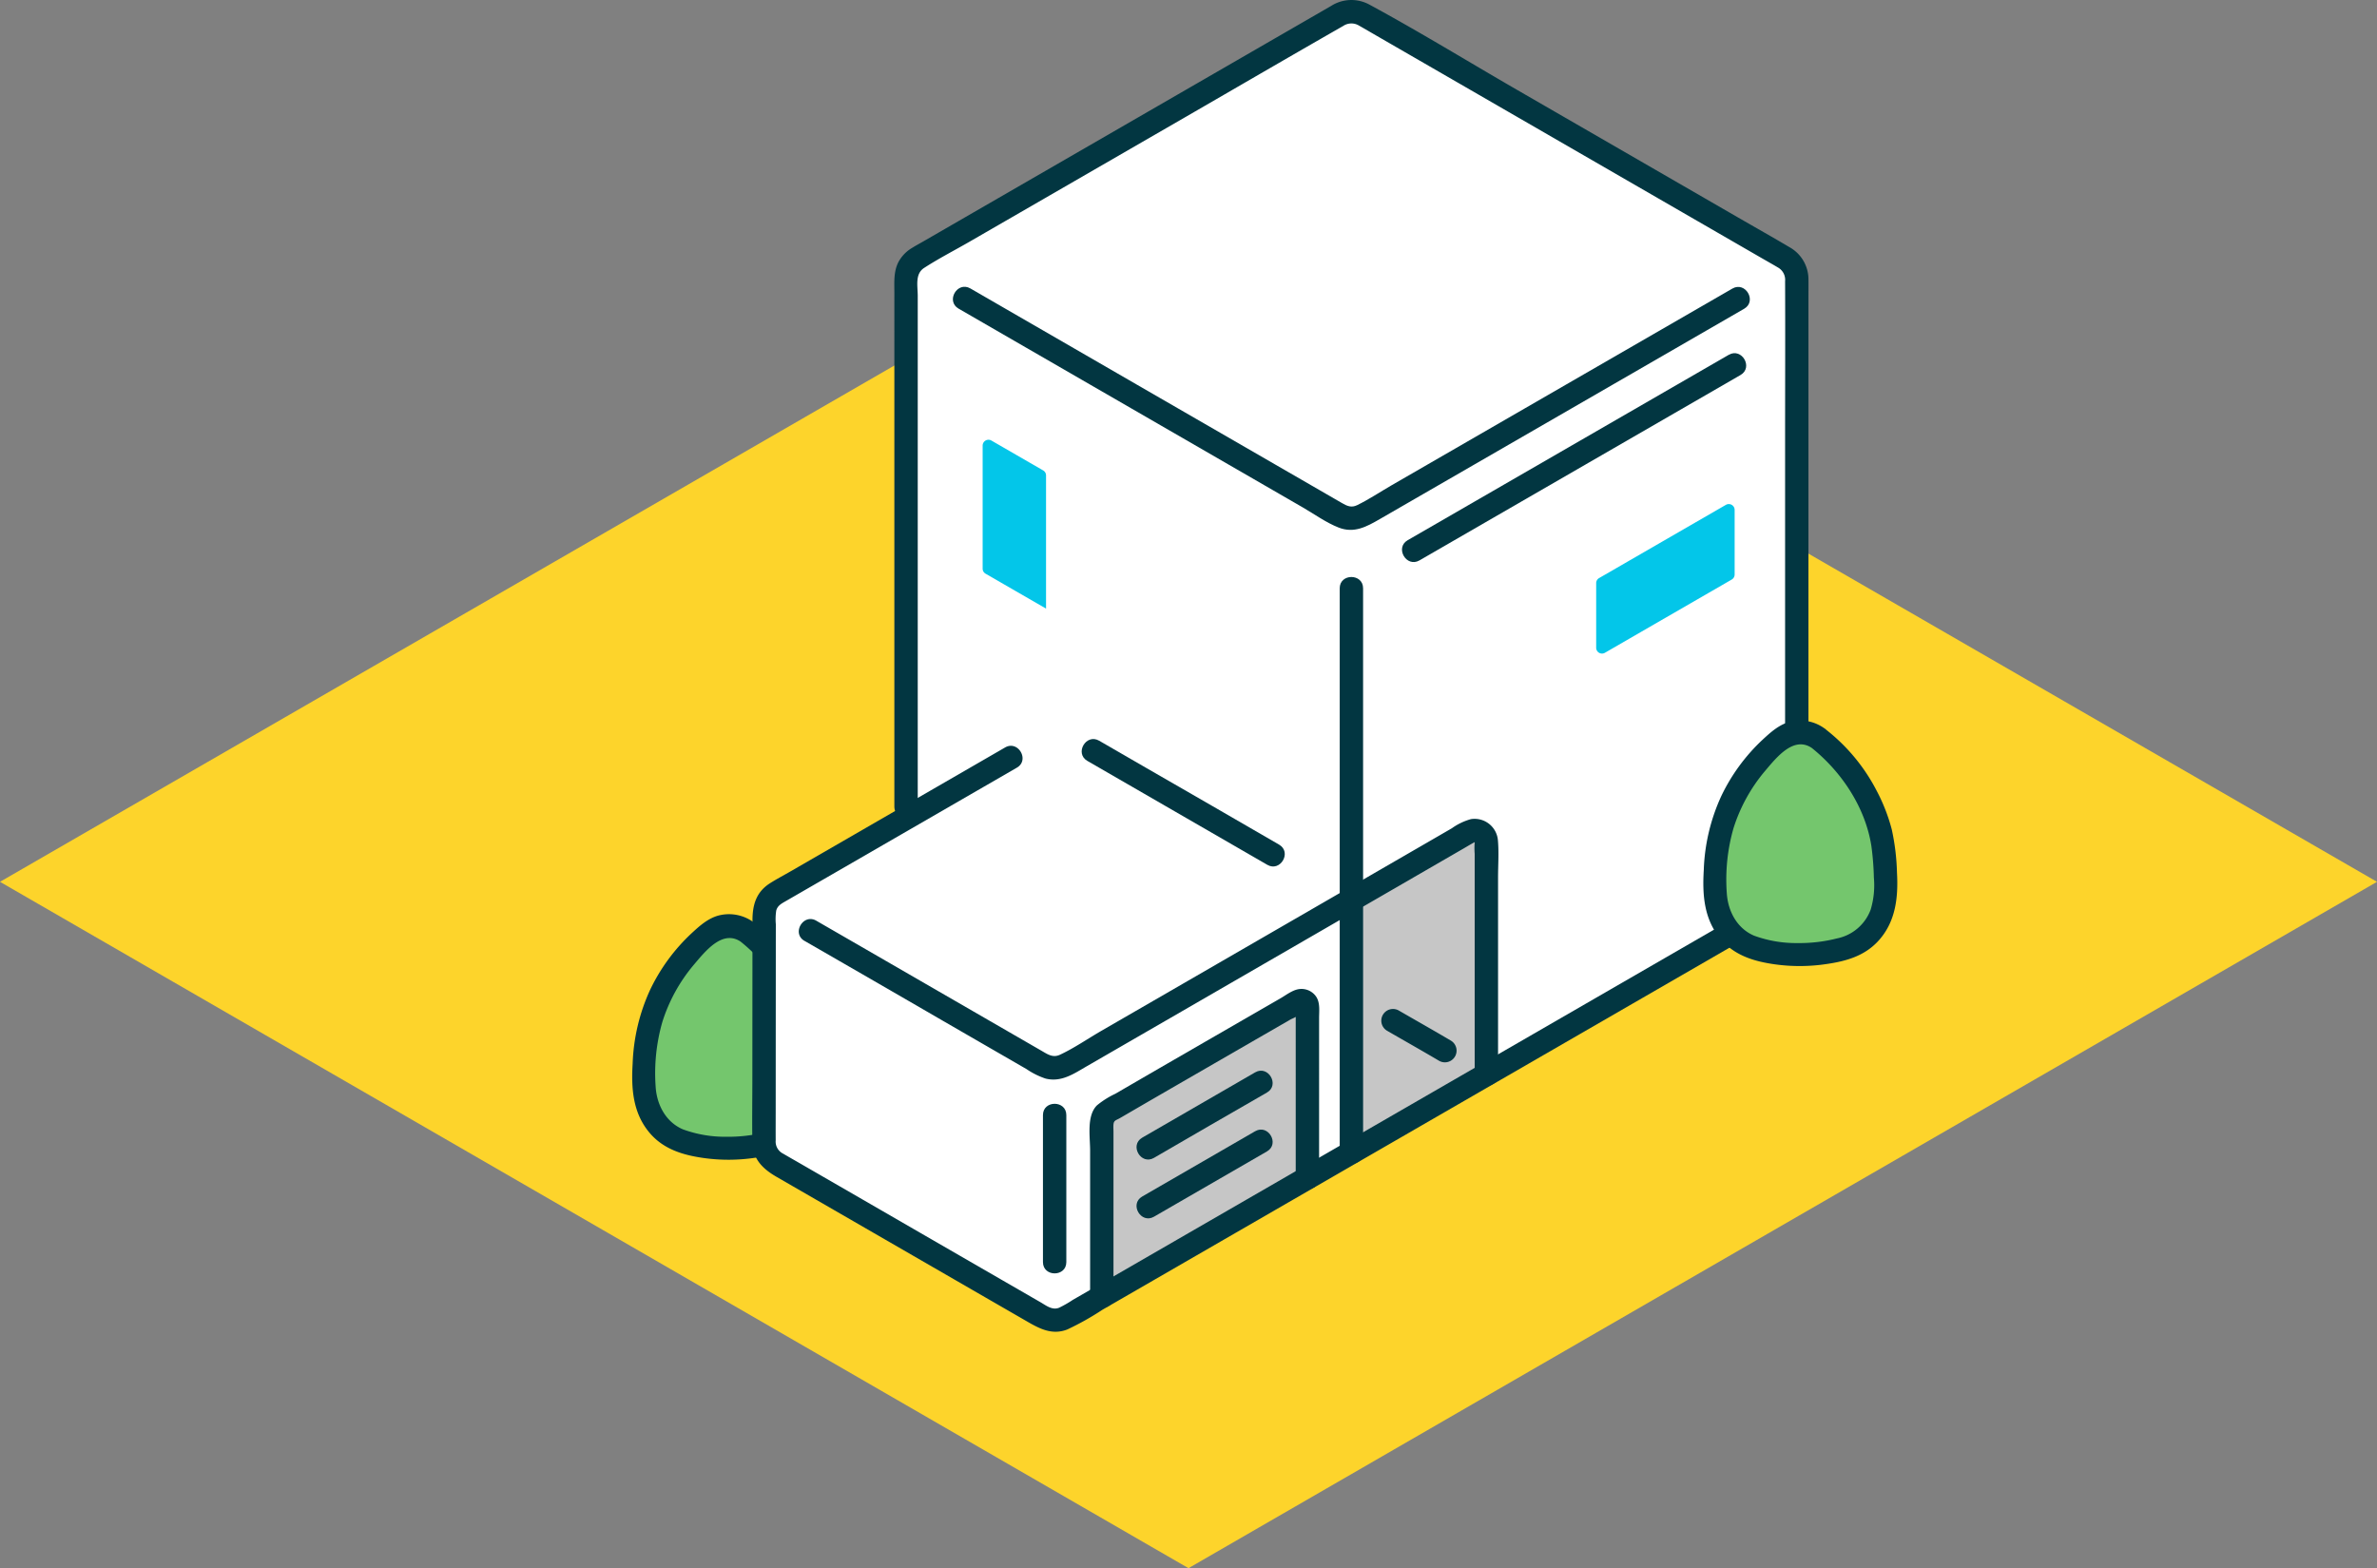
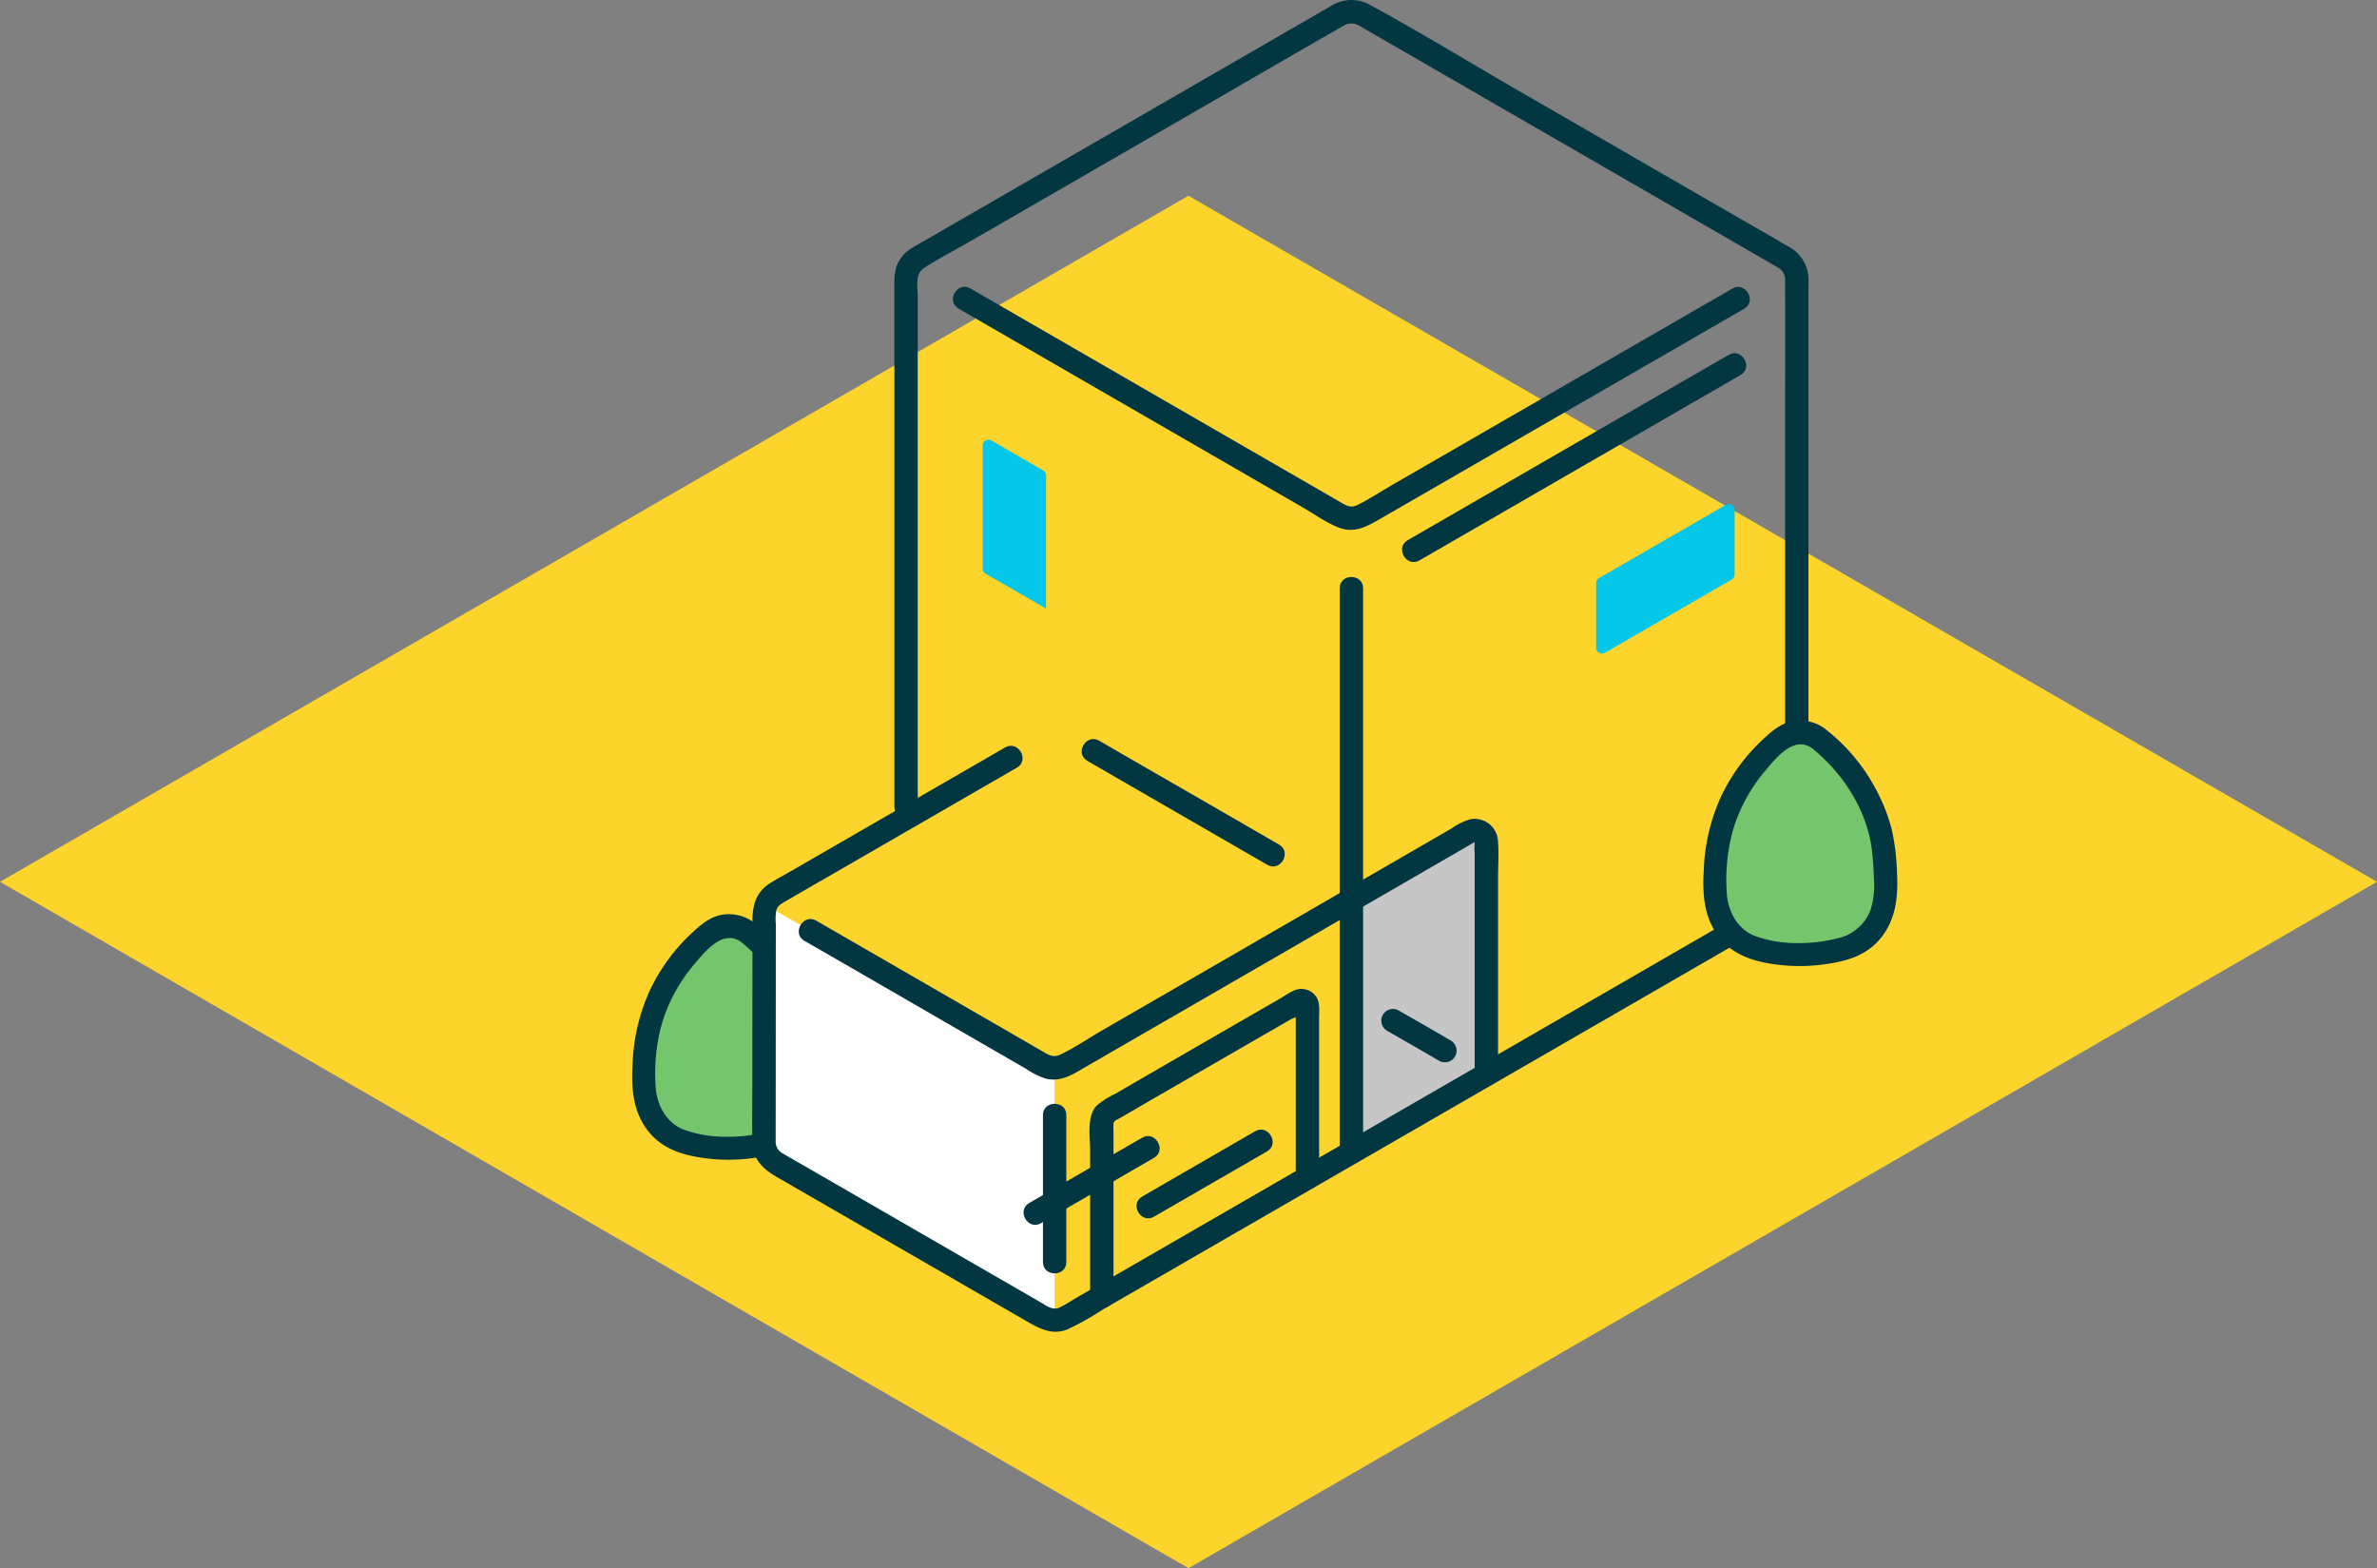
<svg xmlns="http://www.w3.org/2000/svg" id="グループ_9090" data-name="グループ 9090" width="496.276" height="327.383" viewBox="0 0 496.276 327.383">
  <rect x="0" y="0" width="496.276" height="327.383" fill="#808080" stroke="none" />
  <defs>
    <clipPath id="clip-path">
      <rect id="長方形_4033" data-name="長方形 4033" width="496.276" height="327.382" fill="none" />
    </clipPath>
  </defs>
  <g id="グループ_9090-2" data-name="グループ 9090" clip-path="url(#clip-path)">
    <path id="パス_76121" data-name="パス 76121" d="M248.138,320.016C173.713,277.027,77.439,221.437,0,176.727,75.767,132.982,159.635,84.577,248.126,33.5c88.515,51.077,172.371,99.47,248.15,143.227C418.939,221.387,322.583,277.01,248.138,320.016Z" transform="translate(0 7.366)" fill="#fdd42b" />
-     <path id="パス_76122" data-name="パス 76122" d="M160.415,107.856V55.573a1.224,1.224,0,0,1,.61-1.058L250.959,2.592a4.877,4.877,0,0,1,4.88,0l89.933,51.922a1.222,1.222,0,0,1,.61,1.056v130.92L192.029,275.606a1.175,1.175,0,0,1-1.186,0c-16.307-9.4-42.7-24.652-59.489-34.338a1.173,1.173,0,0,1-.593-1.03c0-8.952.024-43.261.037-52.768.3-.163,14.561-8.4,29.619-17.1V107.856Z" transform="translate(28.753 0.426)" fill="#fff" />
    <path id="パス_76123" data-name="パス 76123" d="M256.369,194.878l3.1-1.791V144.532a2.428,2.428,0,0,0-3.649-2.1L231.29,156.616v52.742c8.3-4.793,16.722-9.657,25.08-14.481Z" transform="translate(50.859 31.246)" fill="#c6c6c6" />
-     <path id="パス_76124" data-name="パス 76124" d="M188.57,198.375v34.667c12.81-7.4,27.534-15.9,42.928-24.788V172.448a1.219,1.219,0,0,0-1.826-1.06c-11.049,6.368-22.347,12.888-32.029,18.489-2.988,1.743-5.838,3.4-8.47,4.916a1.207,1.207,0,0,0-.6,1.052v2.531Z" transform="translate(41.465 37.651)" fill="#c6c6c6" />
    <path id="パス_76125" data-name="パス 76125" d="M300.262,86.429c-8.349,4.819-18.386,10.622-26.479,15.291a1.207,1.207,0,0,0-.6,1.053v13.485a1.216,1.216,0,0,0,1.83,1.049q13.241-7.649,26.469-15.285a1.222,1.222,0,0,0,.61-1.056V87.483a1.218,1.218,0,0,0-1.827-1.055Z" transform="translate(60.07 18.968)" fill="#03c6e9" />
    <path id="パス_76126" data-name="パス 76126" d="M181.416,110.5V82.712a1.222,1.222,0,0,0-.612-1.058c-3.716-2.141-7.395-4.272-10.8-6.234a1.218,1.218,0,0,0-1.825,1.059v25.688a1.216,1.216,0,0,0,.61,1.053q6.317,3.647,12.625,7.284" transform="translate(36.981 16.548)" fill="#03c6e9" />
    <path id="パス_76127" data-name="パス 76127" d="M131.757,159.717a6.129,6.129,0,0,0-7.5,0,37.124,37.124,0,0,0-11.63,15.558A29.93,29.93,0,0,0,110.919,181a47.834,47.834,0,0,0-.584,5.663c-.211,3.341-.406,6.8.8,9.928a12.06,12.06,0,0,0,5.714,6.306c2.581,1.322,8.273,2.024,11.164,2.024,2.181,0,8.583-.7,11.164-2.024a12.065,12.065,0,0,0,5.714-6.306c1.206-3.123,1.011-6.586.8-9.928a47.837,47.837,0,0,0-.584-5.663,29.931,29.931,0,0,0-1.712-5.726,37.117,37.117,0,0,0-11.637-15.561Z" transform="translate(24.227 34.839)" fill="#74c66d" />
    <path id="パス_76128" data-name="パス 76128" d="M133.422,158.047a8.678,8.678,0,0,0-6.94-1.382c-2.349.532-4.228,2.231-5.946,3.827a39.2,39.2,0,0,0-8.592,11.74,40.1,40.1,0,0,0-3.651,15.4c-.315,5.207.033,10.3,3.529,14.45,2.916,3.462,7.047,4.677,11.365,5.277a37.457,37.457,0,0,0,10.741-.072c4.1-.589,7.949-1.682,10.838-4.86,3.623-3.987,4.152-9.1,3.862-14.264a47.7,47.7,0,0,0-1.085-8.964,37.765,37.765,0,0,0-3.146-8.066,38.76,38.76,0,0,0-10.48-12.7,2.52,2.52,0,0,0-3.45,0,2.456,2.456,0,0,0,0,3.45c6.45,5.036,11.539,12.586,12.817,20.771a58.372,58.372,0,0,1,.52,6.575,17.856,17.856,0,0,1-.653,6.661,9.483,9.483,0,0,1-6.99,6.04,32.181,32.181,0,0,1-8.35.984,25.556,25.556,0,0,1-9.019-1.546c-3.608-1.54-5.482-5.193-5.7-8.952a38.867,38.867,0,0,1,1.408-13.488,34.621,34.621,0,0,1,6.607-11.97c2.336-2.744,5.993-7.444,9.856-4.694a2.458,2.458,0,0,0,3.338-.876,2.491,2.491,0,0,0-.876-3.338Z" transform="translate(23.793 34.402)" fill="#023641" />
    <path id="パス_76129" data-name="パス 76129" d="M186.229,239.348l5.208,3c0-16.581,0-35.068-.007-52.619l-.181-.1c-4.3-2.479-49.815-28.767-50.8-29.335l-9.652-5.548c-.011,10.866-.034,45.087-.034,52.583,15.269,8.81,38.91,22.468,55.47,32.02Z" transform="translate(28.753 34.027)" fill="#fff" />
    <path id="パス_76130" data-name="パス 76130" d="M308.166,60.786,255.021,91.469l-13.89,8.02c-2.719,1.57-.265,5.788,2.463,4.214l53.145-30.683L310.629,65C313.348,63.43,310.893,59.212,308.166,60.786Z" transform="translate(52.763 13.29)" fill="#023641" />
    <path id="パス_76131" data-name="パス 76131" d="M191.473,233.48v-34.4c0-.507-.045-1.037,0-1.543.078-.882.5-.842,1.4-1.361,2.381-1.378,4.755-2.769,7.138-4.146q6.915-4,13.832-7.992,7.356-4.247,14.716-8.489a7.2,7.2,0,0,0,1.788-1.031c.4-.471,1.047,0-.157-.661-1.026-.564-.667-.277-.667.543V208.69c0,3.14,4.88,3.145,4.88,0V175.309c0-1.433.229-3.081-.553-4.36a3.7,3.7,0,0,0-3.356-1.7c-1.482.078-2.9,1.227-4.142,1.943l-7.916,4.565q-7.788,4.492-15.572,8.989-3.766,2.176-7.529,4.36-1.74,1.014-3.484,2.025a18.084,18.084,0,0,0-3.834,2.421c-2.187,2.188-1.421,6.544-1.421,9.4v30.528c0,3.14,4.88,3.145,4.88,0Z" transform="translate(41.002 37.214)" fill="#023641" />
-     <path id="パス_76132" data-name="パス 76132" d="M198.159,201.431q11.777-6.853,23.593-13.641c2.719-1.57.265-5.788-2.463-4.214q-11.8,6.812-23.593,13.641c-2.713,1.579-.26,5.8,2.463,4.213" transform="translate(42.772 40.291)" fill="#023641" />
+     <path id="パス_76132" data-name="パス 76132" d="M198.159,201.431c2.719-1.57.265-5.788-2.463-4.214q-11.8,6.812-23.593,13.641c-2.713,1.579-.26,5.8,2.463,4.213" transform="translate(42.772 40.291)" fill="#023641" />
    <path id="パス_76133" data-name="パス 76133" d="M198.159,211.5q11.8-6.814,23.593-13.634c2.719-1.57.265-5.788-2.463-4.214q-11.8,6.812-23.593,13.634c-2.718,1.57-.263,5.788,2.463,4.214" transform="translate(42.772 42.507)" fill="#023641" />
    <path id="パス_76134" data-name="パス 76134" d="M232.956,159.159q7.469-4.32,14.94-8.641l7.521-4.35c.516-.3,1.028-.606,1.548-.9.893-.5.539-.235.456-.306.1.083.081-.166.044.057a15.276,15.276,0,0,0,0,2.409v46.094c0,3.14,4.88,3.145,4.88,0V152.4c0-2.574.2-5.237-.031-7.806a4.888,4.888,0,0,0-5.636-4.4A12.689,12.689,0,0,0,252.7,142.1l-4.4,2.547q-8.9,5.147-17.8,10.293C227.775,156.517,230.23,160.735,232.956,159.159Z" transform="translate(50.423 30.811)" fill="#023641" />
    <path id="パス_76135" data-name="パス 76135" d="M164.273,53.639q32.026,18.518,64.071,37l7.754,4.477c2.436,1.407,4.9,3.2,7.523,4.227,3.228,1.269,5.849-.182,8.6-1.77l7.325-4.228,32.847-18.957,35.9-20.725c2.719-1.57.265-5.787-2.463-4.214q-31.777,18.342-63.555,36.683l-7.623,4.4c-2.367,1.366-4.708,2.94-7.164,4.134-1.2.584-2.079.193-3.156-.429l-3.425-1.979-7.61-4.394q-15.973-9.222-31.948-18.442-17.312-9.995-34.618-20c-2.724-1.575-5.183,2.64-2.463,4.214Z" transform="translate(35.862 10.792)" fill="#023641" />
    <path id="パス_76136" data-name="パス 76136" d="M343.917,186.918V61.673c0-1.106.016-2.214,0-3.321A7.7,7.7,0,0,0,340,51.626c-3.573-2.118-7.2-4.155-10.794-6.232L283.077,18.758C272.822,12.837,262.685,6.612,252.27.972a7.854,7.854,0,0,0-7.987.251l-4.139,2.39L222.45,13.83,174.589,41.463l-15.411,8.9c-.814.47-1.652.914-2.448,1.414a7.581,7.581,0,0,0-2.866,3.041c-.971,2-.792,4.171-.792,6.336V168.371c0,3.14,4.88,3.145,4.88,0V61.76c0-2.008-.61-4.566,1.316-5.815,3.073-1.992,6.386-3.687,9.557-5.518l45-25.981C224.815,18.1,235.779,11.71,246.793,5.412a3.063,3.063,0,0,1,3.245-.094c1.249.708,2.487,1.436,3.732,2.154l16.7,9.64L317.727,44.4l16.481,9.515c1.132.654,2.275,1.293,3.4,1.962a2.953,2.953,0,0,1,1.433,2.822c.051,11.086,0,22.175,0,33.262v94.96c0,3.14,4.88,3.145,4.88,0Z" transform="translate(33.656 0)" fill="#023641" />
    <path id="パス_76137" data-name="パス 76137" d="M229.29,101.1V218.9c0,3.14,4.88,3.145,4.88,0V101.1c0-3.14-4.88-3.145-4.88,0" transform="translate(50.419 21.714)" fill="#023641" />
    <path id="パス_76138" data-name="パス 76138" d="M178.5,191.255v30.689c0,3.14,4.88,3.145,4.88,0V191.255c0-3.14-4.88-3.145-4.88,0" transform="translate(39.251 41.537)" fill="#023641" />
    <path id="パス_76139" data-name="パス 76139" d="M181.542,127.977q-15.742,9.094-31.485,18.185-6.644,3.837-13.288,7.671c-1.437.83-2.925,1.607-4.327,2.5-2.847,1.808-3.641,4.478-3.645,7.685q-.016,16.26-.024,32.52c0,4.566-.073,9.138-.007,13.7.052,3.638,2.118,5.685,5.089,7.4l8.156,4.708q17.684,10.209,35.366,20.417l7.974,4.6c2.919,1.685,5.735,3.474,9.193,2.11a58.22,58.22,0,0,0,7.327-4.113l7.024-4.055,67.115-38.749,65.45-37.787,6.6-3.81c2.719-1.57.265-5.788-2.463-4.214l-61.481,35.5-66.535,38.414-14.879,8.59-7,4.04a23.77,23.77,0,0,1-2.889,1.655c-1.453.578-2.708-.47-3.906-1.161q-16.717-9.641-33.429-19.3-8.364-4.831-16.73-9.659c-1.174-.677-2.353-1.344-3.521-2.031a2.809,2.809,0,0,1-1.582-2.8c-.017-1.99,0-3.979,0-5.969q.009-16.157.022-32.316,0-3.407.006-6.813a11.761,11.761,0,0,1,.084-2.866c.271-1.021,1.081-1.448,1.931-1.938q5.409-3.12,10.818-6.243,15.241-8.8,30.478-17.6l7.018-4.054c2.718-1.57.264-5.788-2.463-4.214Z" transform="translate(28.308 28.065)" fill="#023641" />
    <path id="パス_76140" data-name="パス 76140" d="M186.311,131.035q17.089,9.883,34.19,19.744,1.693.977,3.385,1.954c2.722,1.579,5.181-2.637,2.463-4.214q-13.877-8.046-27.785-16.04-4.895-2.827-9.79-5.658C186.05,125.247,183.591,129.461,186.311,131.035Z" transform="translate(40.708 27.811)" fill="#023641" />
    <path id="パス_76141" data-name="パス 76141" d="M237.614,177.215c3.6,2.082,7.227,4.127,10.808,6.242a2.44,2.44,0,1,0,2.462-4.213c-3.582-2.115-7.207-4.159-10.808-6.242a2.44,2.44,0,0,0-2.462,4.214Z" transform="translate(51.989 37.972)" fill="#023641" />
    <path id="パス_76142" data-name="パス 76142" d="M137.9,163q14.5,8.339,28.964,16.725l17.4,10.049a16.056,16.056,0,0,0,3.983,1.977c3.294.812,5.891-1.016,8.609-2.586q8.67-5.006,17.338-10.015,19.559-11.3,39.116-22.607c2.718-1.571.264-5.79-2.463-4.214q-16.933,9.79-33.868,19.574l-17.069,9.86c-2.852,1.647-5.687,3.616-8.67,5.008-1.5.7-2.6-.106-3.874-.842q-17.874-10.32-35.747-20.643-5.63-3.252-11.261-6.5c-2.726-1.569-5.187,2.646-2.463,4.214Z" transform="translate(30.063 33.421)" fill="#023641" />
    <path id="パス_76143" data-name="パス 76143" d="M315.078,126.571a6.129,6.129,0,0,0-7.5,0,37.124,37.124,0,0,0-11.63,15.558,29.934,29.934,0,0,0-1.712,5.726,47.837,47.837,0,0,0-.584,5.663c-.211,3.341-.406,6.8.8,9.927a12.06,12.06,0,0,0,5.714,6.306c2.581,1.322,8.273,2.024,11.164,2.024,2.181,0,8.583-.7,11.164-2.024a12.065,12.065,0,0,0,5.714-6.306c1.206-3.123,1.011-6.586.8-9.927a47.824,47.824,0,0,0-.584-5.663,29.929,29.929,0,0,0-1.711-5.726,37.117,37.117,0,0,0-11.637-15.561Z" transform="translate(64.538 27.551)" fill="#74c66d" />
    <path id="パス_76144" data-name="パス 76144" d="M316.744,124.9a8.678,8.678,0,0,0-6.94-1.382c-2.349.532-4.228,2.231-5.946,3.827a39.2,39.2,0,0,0-8.592,11.74,40.1,40.1,0,0,0-3.651,15.4c-.315,5.207.033,10.3,3.529,14.45,2.915,3.462,7.047,4.677,11.365,5.277a37.457,37.457,0,0,0,10.741-.072c4.1-.589,7.949-1.682,10.838-4.86,3.623-3.987,4.152-9.1,3.862-14.264a47.694,47.694,0,0,0-1.084-8.964,37.763,37.763,0,0,0-3.146-8.066,38.76,38.76,0,0,0-10.48-12.7,2.52,2.52,0,0,0-3.45,0,2.456,2.456,0,0,0,0,3.45c6.45,5.036,11.539,12.586,12.817,20.771a58.376,58.376,0,0,1,.52,6.575,17.857,17.857,0,0,1-.653,6.661,9.484,9.484,0,0,1-6.99,6.04,32.183,32.183,0,0,1-8.35.984,25.555,25.555,0,0,1-9.019-1.546c-3.608-1.539-5.482-5.193-5.7-8.952a38.866,38.866,0,0,1,1.408-13.488,34.621,34.621,0,0,1,6.607-11.97c2.336-2.744,5.993-7.444,9.856-4.694a2.458,2.458,0,0,0,3.338-.876,2.491,2.491,0,0,0-.876-3.338Z" transform="translate(64.104 27.113)" fill="#023641" />
  </g>
</svg>